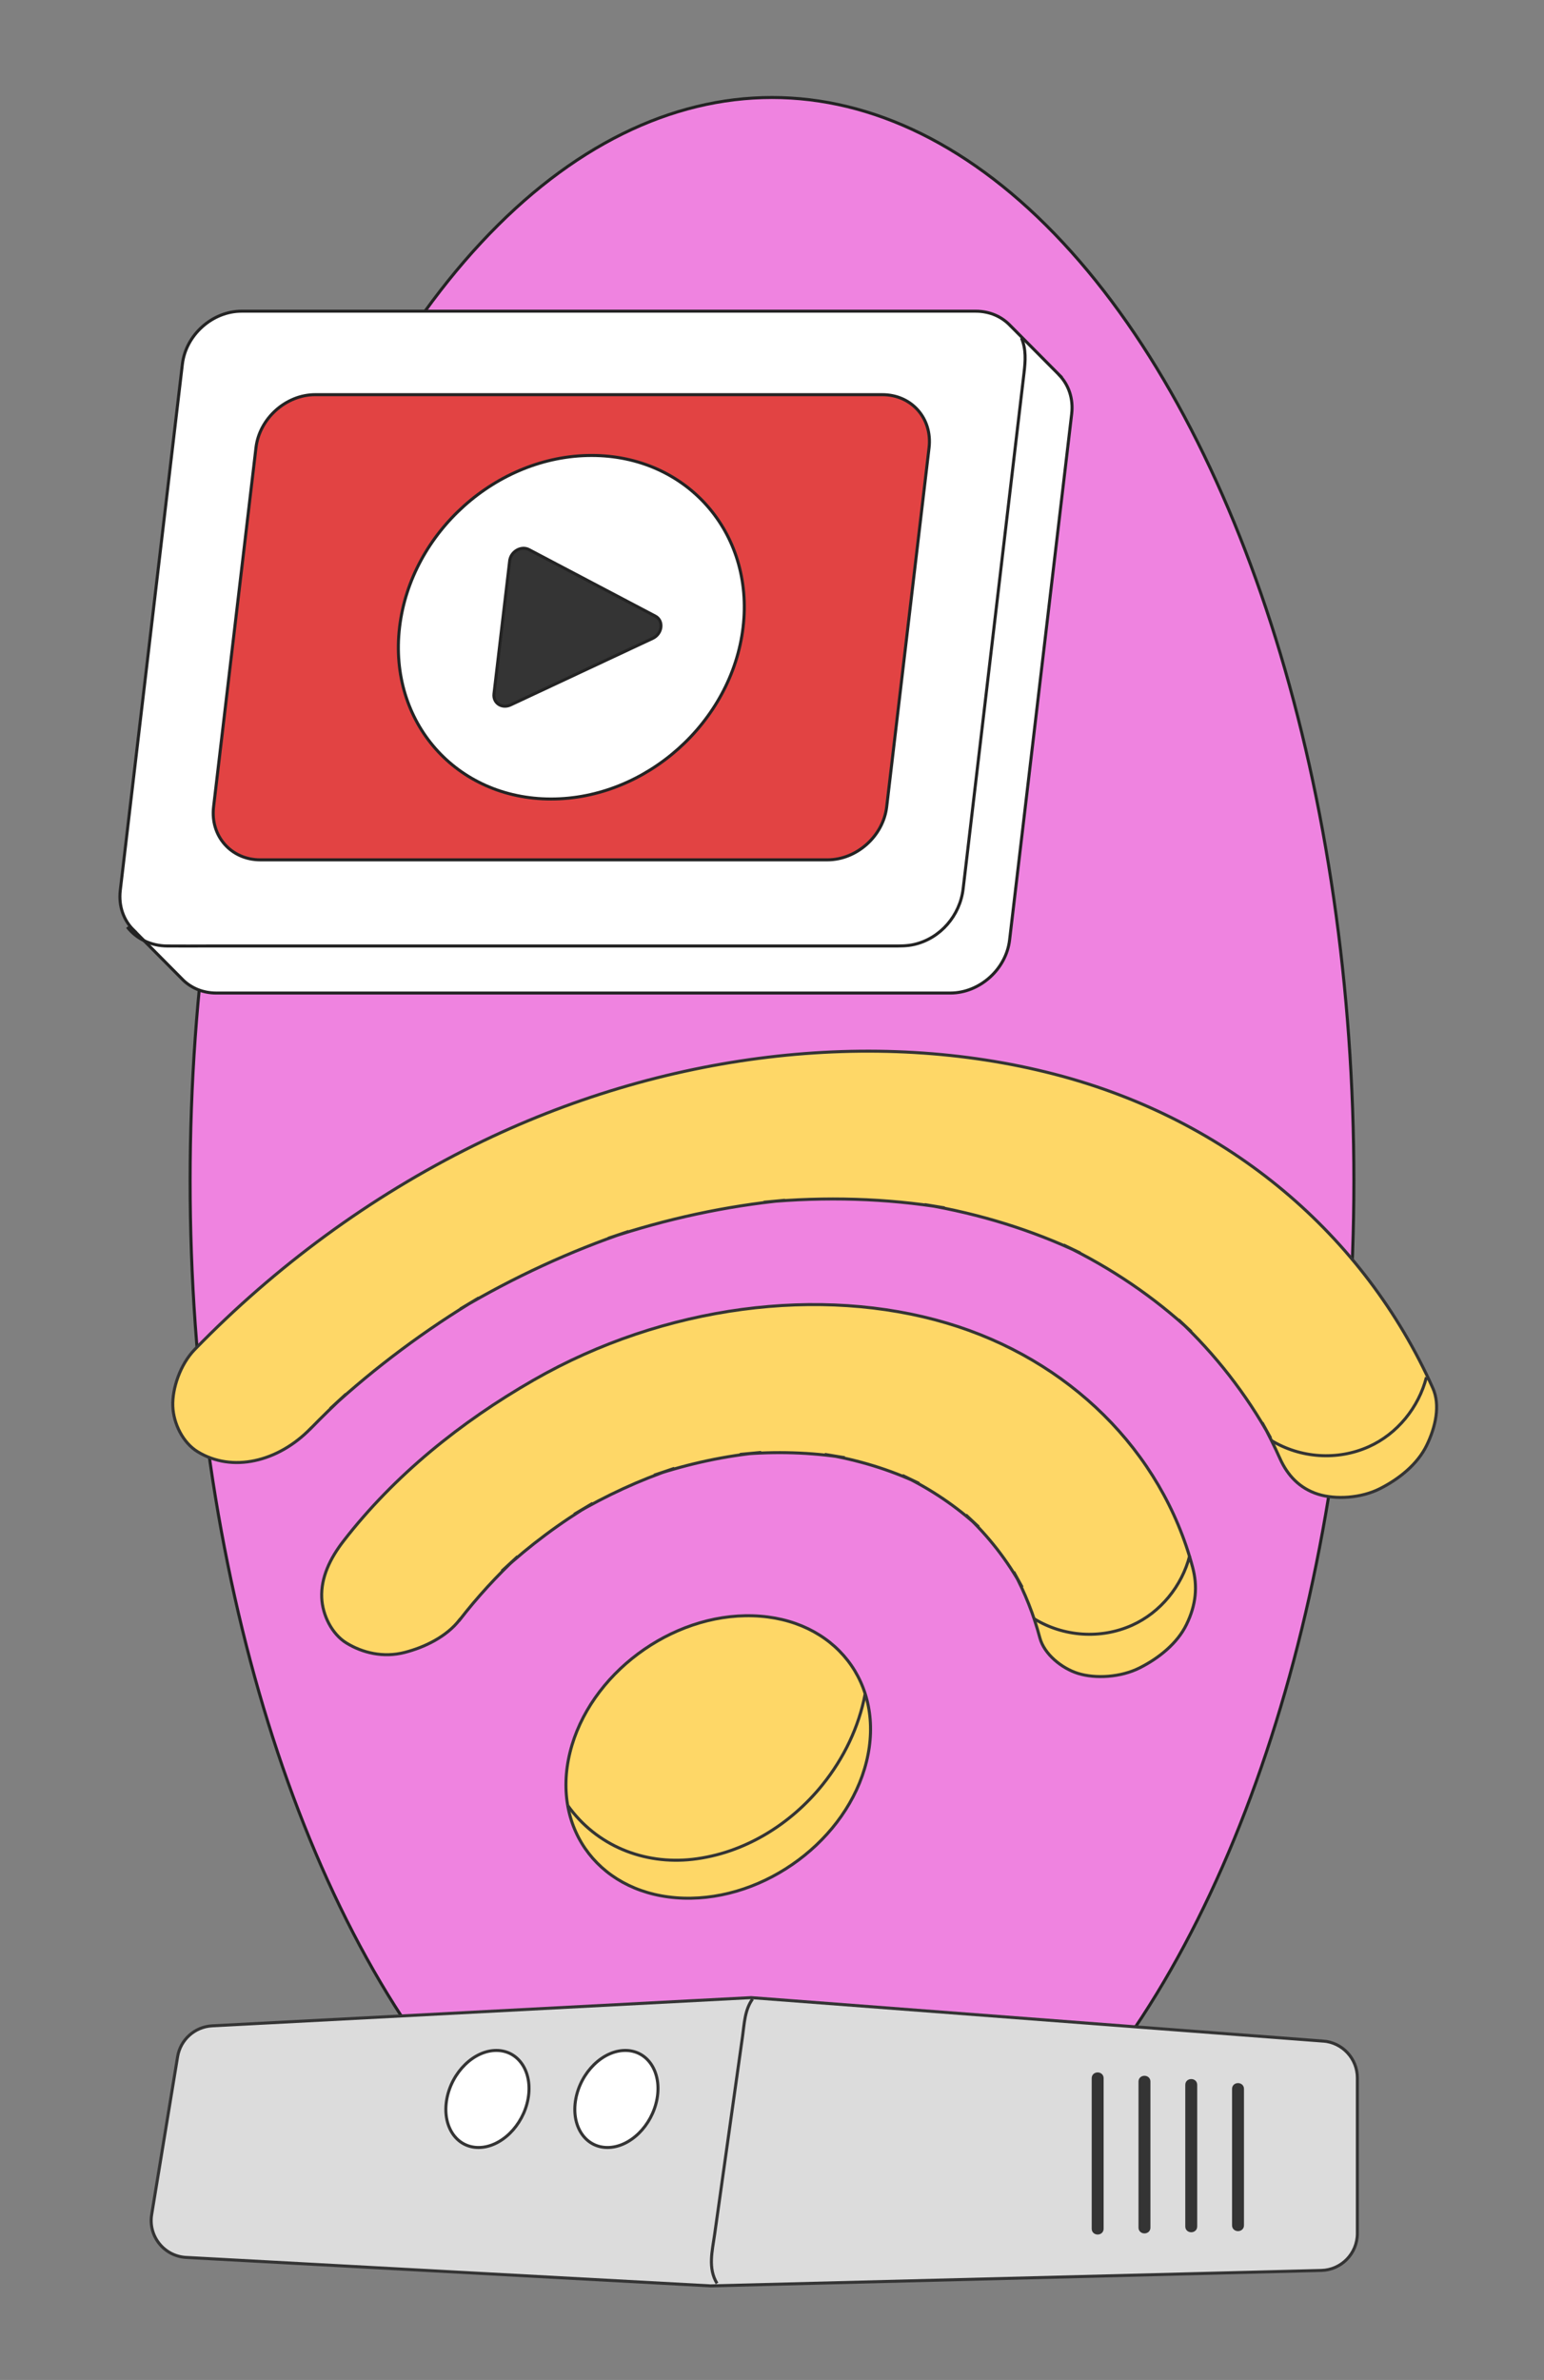
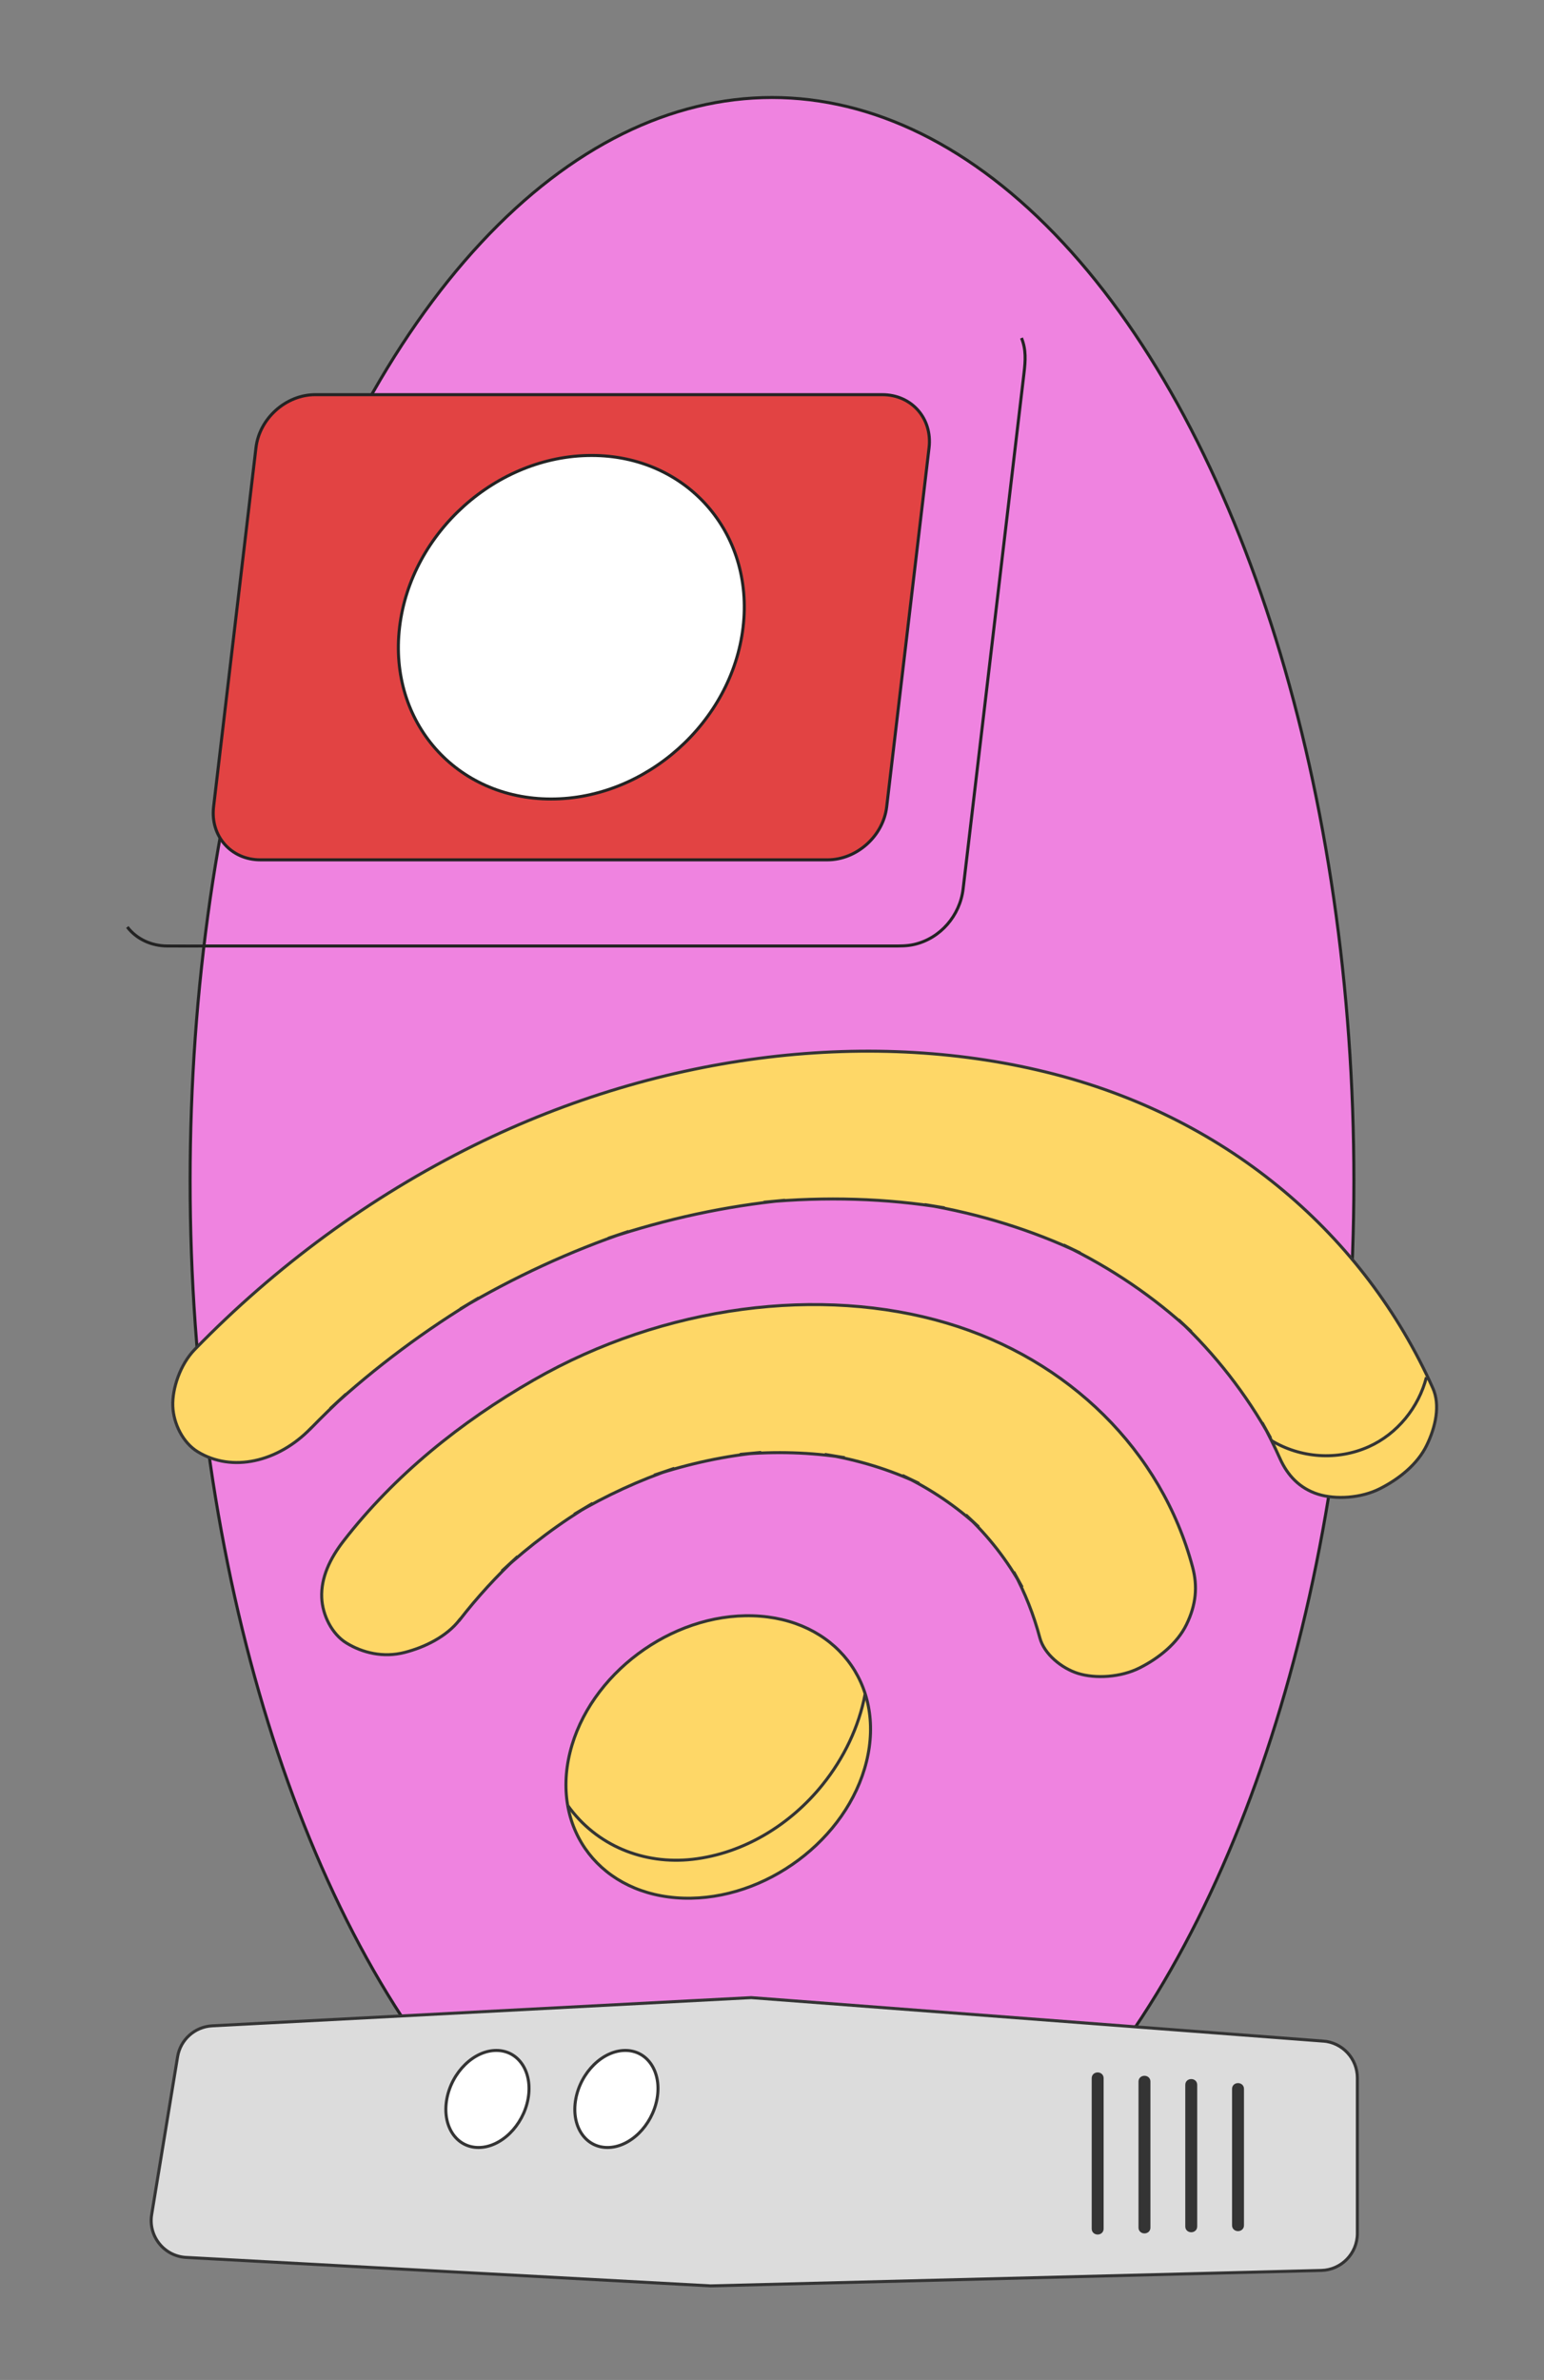
<svg xmlns="http://www.w3.org/2000/svg" id="a" data-name="Calque 5" viewBox="0 0 510 786">
  <rect x="0" y="0" width="510" height="786" fill="#808080" stroke="none" />
  <ellipse cx="255" cy="390" rx="192.2" ry="357.8" style="fill: #ef83e0; stroke: #232323; stroke-miterlimit: 10;" />
  <g>
    <path d="M286.21,581.78c-6.34,25.75-33.41,45.94-60.45,45.1-27.04-.84-43.83-22.4-37.48-48.15,6.34-25.75,33.41-45.95,60.45-45.1,27.04.84,43.83,22.4,37.48,48.15Z" style="fill: #fed767; stroke: #343434; stroke-miterlimit: 10;" />
    <g>
      <path d="M151.84,534.98c5.76-7.43,12.16-14.43,19.16-20.95-1.75,1.61-3.49,3.22-5.24,4.83,9.19-8.46,19.25-15.97,30.03-22.4-2.05,1.22-4.1,2.44-6.14,3.66,10.59-6.24,21.69-11.34,33.13-15.2-2.25.76-4.5,1.52-6.75,2.28,11.72-3.88,23.59-6.4,35.41-7.53-2.35.22-4.7.44-7.05.66,11.86-1.05,23.48-.69,34.64,1.08-2.21-.36-4.41-.72-6.62-1.09,11.09,1.84,21.55,5.05,31.19,9.6-1.84-.89-3.69-1.77-5.53-2.66,9.37,4.51,17.81,10.22,25.2,17.02-1.42-1.33-2.84-2.66-4.26-3.99,7.47,7,13.71,15.01,18.63,23.91-.93-1.69-1.87-3.39-2.8-5.08,3.71,6.86,6.6,14.14,8.64,21.81,1.43,5.36,7.18,10.03,12.59,11.73,5.76,1.8,14.13,1.33,20.41-1.85,6.32-3.2,12.38-8.06,15.41-14.26,3.24-6.63,3.72-12.68,2.05-18.94-10.25-38.51-40.96-68.72-81.24-80.66-41.47-12.3-93.17-6.02-136.48,18.85-24.11,13.84-45.95,31.46-62.71,53.08-4.54,5.86-7.52,12.14-7.24,18.78.24,5.73,3.34,12.02,8.21,14.99,5.23,3.19,12.08,4.92,19.2,3.08,6.57-1.69,13.8-5.18,18.13-10.77h0Z" style="fill: #fed767; stroke: #343434; stroke-miterlimit: 10;" />
      <path d="M102.63,471.77c3.78-3.88,7.67-7.67,11.67-11.37-1.75,1.61-3.49,3.22-5.24,4.83,15.03-13.8,31.52-26.09,49.11-36.61-2.05,1.22-4.1,2.44-6.14,3.67,17.74-10.52,36.4-19.13,55.59-25.61-2.25.76-4.5,1.52-6.75,2.28,19.32-6.45,38.94-10.66,58.44-12.57-2.35.22-4.7.44-7.05.66,20.46-1.91,40.55-1.29,59.76,1.86-2.21-.36-4.41-.72-6.62-1.09,18.27,3.08,35.54,8.45,51.42,15.99-1.84-.89-3.69-1.77-5.53-2.66,15.73,7.57,29.9,17.2,42.22,28.66-1.42-1.33-2.84-2.66-4.26-3.99,12.18,11.45,22.4,24.57,30.45,39.1-.93-1.69-1.87-3.39-2.8-5.08,2.13,3.89,4.1,7.86,5.92,11.92,2.44,5.43,6.39,9.78,12.59,11.73,5.76,1.81,14.13,1.33,20.41-1.85,6.32-3.2,12.39-8.06,15.41-14.26,3.01-6.15,4.56-13.36,2.05-18.94-22.62-50.43-67.09-88.72-125.06-103.7-59.29-15.32-129.01-7.4-191.52,23.47-34.49,17.03-65.71,40.07-92.38,67.47-4.83,4.97-7.48,12.98-7.24,18.78.24,5.73,3.34,12.02,8.21,14.99,11.36,6.93,26.51,3.44,37.33-7.69h0Z" style="fill: #fed767; stroke: #343434; stroke-miterlimit: 10;" />
    </g>
-     <path d="M341.66,534.66h0c9.69,5.9,21.88,6.74,32.25,2.1,9.42-4.22,16.5-12.98,19.05-22.93" style="fill: #fed767; stroke: #343434; stroke-miterlimit: 10;" />
    <path d="M419.86,475.69h0c9.69,5.9,21.88,6.74,32.25,2.1,9.42-4.22,16.5-12.98,19.05-22.93" style="fill: #fed767; stroke: #343434; stroke-miterlimit: 10;" />
    <path d="M187.5,596.23c9.48,13.33,25.14,19.65,41.28,17.82,16.95-1.93,32.38-11.49,42.96-24.69,6.98-8.7,11.92-18.9,14.02-29.87" style="fill: #fed767; stroke: #343434; stroke-miterlimit: 10;" />
  </g>
  <g>
    <path d="M437.07,674.09l-188.95-14.36-178.05,9.32c-5.73.3-10.48,4.55-11.41,10.21l-8.56,52.1c-1.18,7.17,4.13,13.78,11.39,14.17l173.22,9.4,201.74-5.1c6.62-.17,11.9-5.58,11.9-12.21v-51.37c0-6.39-4.92-11.69-11.29-12.18Z" style="fill: #dcdcdc; stroke: #343434; stroke-miterlimit: 10;" />
    <g>
      <path d="M361.1,686.35v49.7c0,1.89,2.94,1.89,2.94,0v-49.7c0-1.89-2.94-1.89-2.94,0h0Z" style="fill: #343434; stroke: #343434; stroke-miterlimit: 10;" />
      <path d="M376.56,687.46v48.22c0,1.89,2.94,1.89,2.94,0v-48.22c0-1.89-2.94-1.89-2.94,0h0Z" style="fill: #343434; stroke: #343434; stroke-miterlimit: 10;" />
      <path d="M392.01,688.54v46.76c0,1.89,2.94,1.89,2.94,0v-46.76c0-1.89-2.94-1.89-2.94,0h0Z" style="fill: #343434; stroke: #343434; stroke-miterlimit: 10;" />
      <path d="M407.46,689.88v45.05c0,1.89,2.94,1.89,2.94,0v-45.05c0-1.89-2.94-1.89-2.94,0h0Z" style="fill: #343434; stroke: #343434; stroke-miterlimit: 10;" />
    </g>
-     <path d="M248.58,660.19c-2.59,3.55-2.72,8.13-3.31,12.33-.94,6.67-1.88,13.34-2.82,20.01-2.13,15.11-4.26,30.23-6.39,45.34-.77,5.48-2.31,11.18.78,16.25" style="fill: #dcdcdc; stroke: #343434; stroke-miterlimit: 10;" />
    <path d="M217.02,693.2c-1.63,8.85-8.95,16.03-16.36,16.03s-12.1-7.18-10.47-16.03c1.63-8.85,8.95-16.03,16.36-16.03s12.1,7.18,10.47,16.03Z" style="fill: #fff; stroke: #343434; stroke-miterlimit: 10;" />
    <path d="M174.42,693.2c-1.63,8.85-8.95,16.03-16.36,16.03s-12.1-7.18-10.47-16.03c1.63-8.85,8.95-16.03,16.36-16.03s12.1,7.18,10.47,16.03Z" style="fill: #fff; stroke: #343434; stroke-miterlimit: 10;" />
  </g>
  <g>
-     <path d="M349.93,123.89h.01s-16.12-16.24-16.12-16.24h-.01c-2.79-3.02-6.84-4.88-11.55-4.88H79.82c-9.67,0-18.44,7.84-19.58,17.51l-20.51,173.76c-.62,5.26,1.15,9.96,4.44,13.17h-.01s16.43,16.56,16.43,16.56h0c2.75,2.61,6.52,4.19,10.86,4.19h242.45c9.67,0,18.44-7.84,19.58-17.51l20.51-173.76c.6-5.06-1.02-9.6-4.07-12.79Z" style="fill: #fff; stroke: #232323; stroke-miterlimit: 10;" />
    <g>
      <path d="M273.3,283.97H86c-9.67,0-16.59-7.84-15.45-17.51l14-118.61c1.14-9.67,9.91-17.51,19.58-17.51h187.3c9.67,0,16.59,7.84,15.45,17.51l-14,118.61c-1.14,9.67-9.91,17.51-19.58,17.51Z" style="fill: #e24343; stroke: #232323; stroke-miterlimit: 10;" />
      <g>
        <path d="M245.45,207.15c-3.7,31.33-32.1,56.73-63.43,56.73s-53.74-25.4-50.04-56.73c3.7-31.33,32.1-56.73,63.43-56.73s53.74,25.4,50.04,56.73Z" style="fill: #fff; stroke: #232323; stroke-miterlimit: 10;" />
-         <path d="M168.36,185.18l-5.19,43.95c-.36,3.04,2.6,5.02,5.49,3.67l46.92-21.97c3.22-1.51,3.73-5.84.87-7.35l-41.73-21.97c-2.57-1.35-5.99.63-6.35,3.67Z" style="fill: #343434; stroke: #232323; stroke-miterlimit: 10;" />
      </g>
    </g>
    <path d="M42.05,306.15c3.14,4.09,8.02,6.22,13.12,6.27,4.65.05,9.3,0,13.95,0h225.73c2.4,0,4.76.04,7.13-.51,8.66-2,15.09-9.54,16.14-18.26.29-2.44.58-4.89.87-7.33,1.4-11.87,2.8-23.73,4.2-35.6,1.98-16.74,3.95-33.48,5.93-50.23,1.89-15.99,3.78-31.99,5.66-47.98,1.16-9.8,2.31-19.59,3.47-29.39.46-3.92.73-7.67-.84-11.49" style="fill: none; stroke: #232323; stroke-miterlimit: 10;" />
  </g>
</svg>